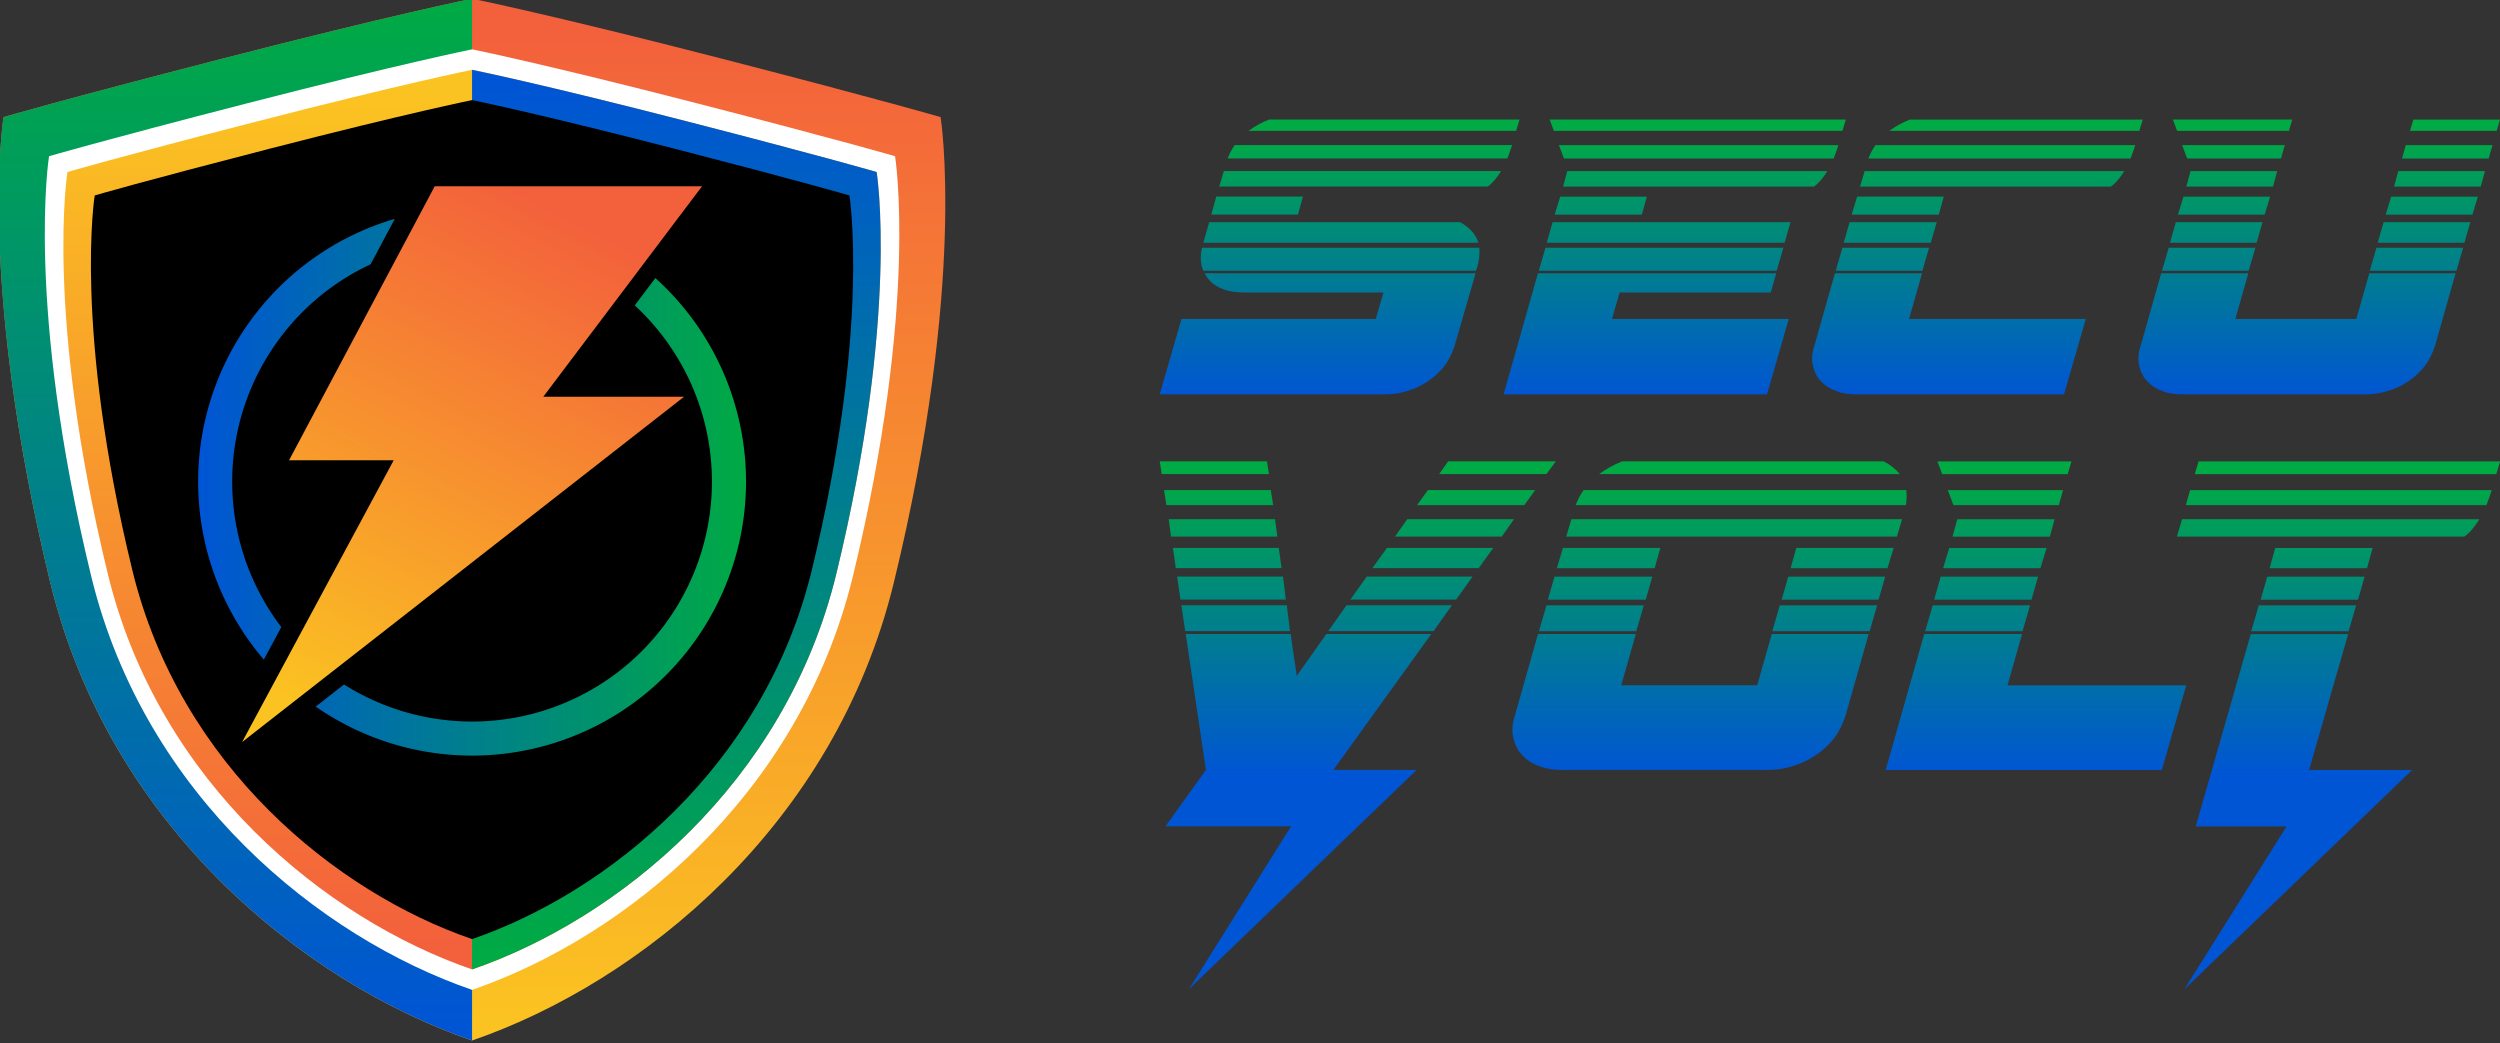
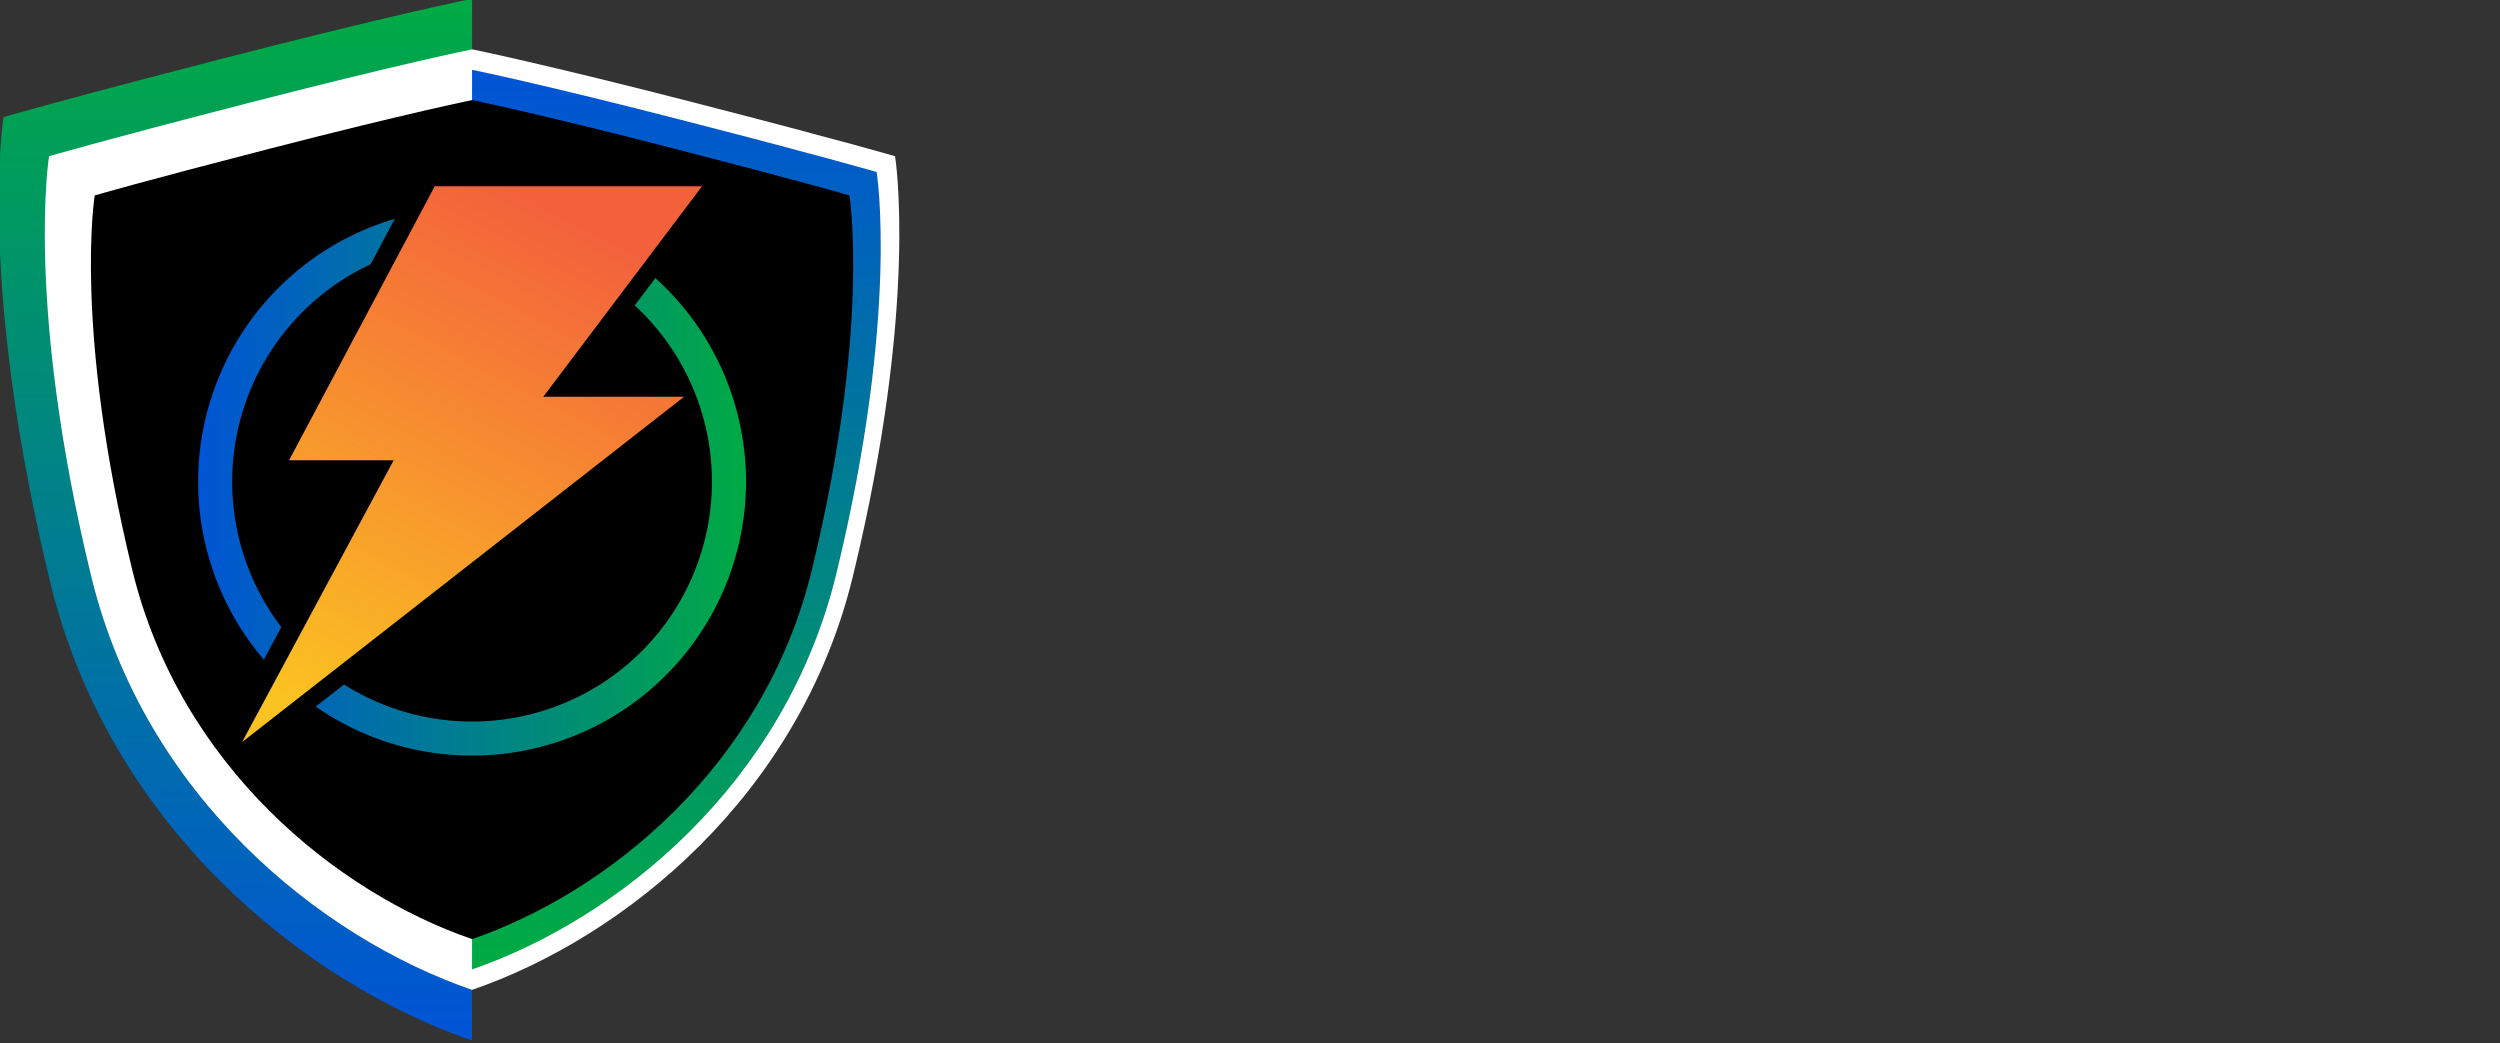
<svg xmlns="http://www.w3.org/2000/svg" xmlns:ns1="http://www.inkscape.org/namespaces/inkscape" xmlns:ns2="http://sodipodi.sourceforge.net/DTD/sodipodi-0.dtd" xmlns:xlink="http://www.w3.org/1999/xlink" width="230" height="96" viewBox="0 0 60.854 25.4" id="svg1" ns1:version="1.4.2 (f4327f4, 2025-05-13)" ns2:docname="secuvolt-logo.svg">
  <rect x="0" y="0" width="60.854" height="25.4" fill="#333333" stroke="none" />
  <defs id="defs1">
    <linearGradient ns1:collect="always" xlink:href="#linearGradient38" id="linearGradient59" gradientUnits="userSpaceOnUse" gradientTransform="matrix(1.016,0,0,1.016,7.336,-15.983)" x1="105.483" y1="184.815" x2="105.483" y2="91.194" />
    <linearGradient x1="0" y1="0" x2="1" y2="0" gradientUnits="userSpaceOnUse" gradientTransform="matrix(2487.28,9025.29,9025.29,-2487.28,15326.2,1424.4)" spreadMethod="pad" id="linearGradient38">
      <stop style="stop-opacity:1;stop-color:#fbc321" offset="0" id="stop36" />
      <stop style="stop-opacity:1;stop-color:#f3603c" offset="0.994" id="stop37" />
      <stop style="stop-opacity:1;stop-color:#f3603c" offset="1" id="stop38" />
    </linearGradient>
    <linearGradient ns1:collect="always" xlink:href="#linearGradient83" id="linearGradient60" gradientUnits="userSpaceOnUse" gradientTransform="translate(8.301,-14.564)" x1="81.74" y1="186.521" x2="81.74" y2="89.768" />
    <linearGradient id="linearGradient83" ns1:collect="always">
      <stop style="stop-color:#0055d4;stop-opacity:1;" offset="0" id="stop82" />
      <stop style="stop-color:#00aa44;stop-opacity:1;" offset="1" id="stop83" />
    </linearGradient>
    <linearGradient ns1:collect="always" xlink:href="#linearGradient38" id="linearGradient61" gradientUnits="userSpaceOnUse" gradientTransform="matrix(1.016,0,0,1.016,7.336,-15.983)" x1="105.431" y1="97.919" x2="105.431" y2="178.638" />
    <linearGradient ns1:collect="always" xlink:href="#linearGradient83" id="linearGradient62" gradientUnits="userSpaceOnUse" gradientTransform="translate(8.301,-14.564)" x1="124.918" y1="97.42" x2="124.918" y2="179.779" />
    <linearGradient ns1:collect="always" xlink:href="#linearGradient83" id="linearGradient64" gradientUnits="userSpaceOnUse" gradientTransform="matrix(1.016,0,0,1.016,9.557,-107.798)" x1="77.073" y1="225.168" x2="128.351" y2="225.168" />
    <linearGradient ns1:collect="always" xlink:href="#linearGradient38" id="linearGradient65" gradientUnits="userSpaceOnUse" gradientTransform="matrix(1.016,0,0,1.016,9.557,-107.798)" x1="85.699" y1="245.683" x2="110.577" y2="198.398" />
    <linearGradient ns1:collect="always" xlink:href="#linearGradient83" id="linearGradient58" gradientUnits="userSpaceOnUse" x1="105.786" y1="195.184" x2="105.786" y2="181.06" gradientTransform="matrix(0.454,0,0,0.454,-6.414,-78.932)" />
    <linearGradient ns1:collect="always" xlink:href="#linearGradient83" id="linearGradient66" gradientUnits="userSpaceOnUse" gradientTransform="matrix(0.51,0,0,0.51,-13.705,-80.696)" x1="105.786" y1="195.184" x2="105.786" y2="181.06" />
  </defs>
  <g ns1:label="Layer 1" ns1:groupmode="layer" id="layer1">
    <g id="g55" transform="matrix(0.256,0,0,0.256,-17.669,-19.105)" style="stroke-width:3.9">
-       <path style="fill:url(#linearGradient59);stroke-width:1.032" d="m 113.907,74.507 c 0,0 7.501,1.512 23.78,5.709 15.379,3.964 20.768,5.548 20.768,5.548 0,0 2.536,15.537 -4.439,44.234 -5.632,23.165 -24.099,38.05 -40.111,43.567 -16.012,-5.517 -34.479,-20.401 -40.111,-43.567 -6.976,-28.696 -4.439,-44.234 -4.439,-44.234 0,0 5.389,-1.586 20.768,-5.548 16.284,-4.197 23.785,-5.709 23.785,-5.709 z" id="path32" />
      <path id="path34" style="fill:url(#linearGradient60);fill-opacity:1;stroke:none;stroke-width:3.9;stroke-linecap:square;stroke-miterlimit:10" d="m 113.905,74.508 c -0.153,0.031 -7.666,1.554 -23.782,5.708 -15.379,3.962 -20.768,5.548 -20.768,5.548 0,0 -0.449,2.748 -0.45,8.068 0,0.011 0,0.022 0,0.034 10e-4,7.333 0.853,19.53 4.889,36.132 5.632,23.165 24.099,38.05 40.111,43.567 z" />
      <path style="fill:#ffffff;fill-opacity:1;stroke-width:1.032" d="m 113.907,79.32 c 0,0 6.772,1.365 21.469,5.154 13.884,3.579 18.75,5.009 18.75,5.009 0,0 2.29,14.027 -4.008,39.935 -5.084,20.914 -21.757,34.352 -36.213,39.333 -14.456,-4.981 -31.129,-18.419 -36.213,-39.333 -6.298,-25.908 -4.008,-39.935 -4.008,-39.935 0,0 4.866,-1.432 18.75,-5.009 14.701,-3.789 21.473,-5.154 21.473,-5.154 z" id="path37" />
-       <path style="fill:url(#linearGradient61);stroke-width:1.032" d="m 113.907,81.266 c 0,0 6.477,1.305 20.534,4.929 13.28,3.423 17.934,4.791 17.934,4.791 0,0 2.19,13.417 -3.833,38.197 -4.863,20.004 -20.81,32.857 -34.637,37.621 -13.827,-4.764 -29.774,-17.617 -34.637,-37.621 -6.024,-24.78 -3.833,-38.197 -3.833,-38.197 0,0 4.654,-1.37 17.934,-4.791 14.061,-3.624 20.538,-4.929 20.538,-4.929 z" id="path45" />
      <path id="path46" style="fill:url(#linearGradient62);stroke-width:1.032" d="m 113.905,81.267 c 0.133,0.027 6.62,1.342 20.536,4.929 13.28,3.421 17.934,4.79 17.934,4.79 0,0 2.19,13.417 -3.833,38.197 -4.863,20.004 -20.81,32.857 -34.637,37.62 z" />
      <path style="fill:#000000;stroke-width:1.032" d="m 113.907,84.146 c 0,0 6.041,1.218 19.152,4.598 12.386,3.193 16.726,4.468 16.726,4.468 0,0 2.043,12.513 -3.575,35.625 -4.536,18.657 -19.409,30.645 -32.305,35.088 -12.896,-4.443 -27.769,-16.431 -32.305,-35.088 -5.618,-23.112 -3.575,-35.625 -3.575,-35.625 0,0 4.341,-1.277 16.726,-4.468 13.115,-3.38 19.156,-4.598 19.156,-4.598 z" id="path47" />
      <path id="path48" style="fill:url(#linearGradient64);stroke:none;stroke-width:3.9;stroke-linecap:square;stroke-miterlimit:10" d="m 106.558,95.437 a 26.048,26.048 0 0 0 -18.7,24.99 26.048,26.048 0 0 0 6.246,16.923 l 1.664,-3.094 a 22.808,22.808 0 0 1 -4.671,-13.829 22.808,22.808 0 0 1 13.164,-20.669 z m 24.776,5.632 -1.959,2.598 a 22.808,22.808 0 0 1 7.339,16.761 22.808,22.808 0 0 1 -22.808,22.808 22.808,22.808 0 0 1 -12.176,-3.523 h -5.3e-4 l -2.69,2.103 a 26.048,26.048 0 0 0 14.866,4.659 26.048,26.048 0 0 0 26.048,-26.048 26.048,26.048 0 0 0 -8.618,-19.358 26.048,26.048 0 0 0 -5.3e-4,0 z" />
      <path id="path55" style="fill:url(#linearGradient65);stroke:none;stroke-width:1.032px;stroke-linecap:butt;stroke-linejoin:miter;stroke-opacity:1" d="m 110.356,92.339 -13.853,26.056 h 9.949 l -14.411,26.79 42.025,-32.835 h -13.388 l 15.093,-20.01 z" />
    </g>
-     <path style="font-size:10.195px;line-height:1.25;font-family:'Supercharge Halftone';-inkscape-font-specification:'Supercharge Halftone';text-align:center;letter-spacing:0px;word-spacing:0px;text-anchor:middle;fill:url(#linearGradient58);stroke-width:0.265" d="m 30.311,7.121 c -0.234,0 -0.438,-0.031 -0.612,-0.112 C 29.526,6.927 29.403,6.815 29.322,6.652 h 6.596 l -0.51,1.764 c -0.061,0.184 -0.143,0.357 -0.255,0.5 -0.112,0.143 -0.245,0.265 -0.398,0.367 -0.153,0.102 -0.316,0.184 -0.5,0.234 -0.184,0.061 -0.367,0.082 -0.551,0.082 h -5.475 l 0.53,-1.835 h 4.73 L 33.675,7.121 Z m 5.658,-0.652 -0.041,0.122 h -6.637 c -0.071,-0.163 -0.082,-0.357 -0.031,-0.561 h 6.749 c 0.01,0.143 0,0.296 -0.041,0.438 z M 35.54,5.408 c 0.224,0.122 0.377,0.285 0.449,0.5 h -6.698 l 0.143,-0.5 z m 0.999,-1.244 c -0.051,0.082 -0.102,0.153 -0.153,0.214 -0.061,0.071 -0.112,0.122 -0.173,0.163 h -6.535 l 0.112,-0.377 z m 0.265,-0.622 c -0.031,0.102 -0.071,0.204 -0.112,0.316 h -6.81 c 0.041,-0.102 0.092,-0.214 0.173,-0.326 h 6.749 z m -6.413,-0.357 c 0.153,-0.112 0.316,-0.204 0.5,-0.275 h 6.096 l -0.082,0.275 z m -0.907,2.039 0.122,-0.438 h 2.11 l -0.122,0.438 z m 7.116,4.374 0.836,-2.946 h 5.801 l -0.133,0.469 h -3.68 l -0.184,0.642 h 4.302 l -0.53,1.835 z m 0.856,-3.007 0.163,-0.561 h 5.791 l -0.163,0.561 z m 0.194,-0.683 0.143,-0.5 h 5.791 l -0.143,0.5 z m 6.831,-1.743 c -0.051,0.082 -0.102,0.153 -0.153,0.214 -0.061,0.071 -0.112,0.122 -0.173,0.163 h -6.107 l 0.102,-0.377 z m 0.265,-0.622 c -0.031,0.102 -0.071,0.204 -0.112,0.316 H 38.069 L 37.946,3.532 h 6.8 z M 37.824,3.186 37.722,2.91 h 7.208 l -0.082,0.275 z m 0.02,2.039 0.133,-0.438 h 2.11 l -0.122,0.438 z m 7.35,4.374 c -0.184,0 -0.357,-0.02 -0.5,-0.082 C 44.542,9.466 44.42,9.384 44.328,9.282 44.226,9.18 44.165,9.058 44.135,8.915 44.094,8.772 44.104,8.599 44.165,8.416 L 44.665,6.652 h 2.121 l -0.316,1.111 h 4.302 l -0.53,1.835 z m 6.514,-5.434 c -0.051,0.082 -0.102,0.153 -0.153,0.214 -0.061,0.071 -0.112,0.122 -0.173,0.163 H 45.276 l 0.112,-0.377 z m -6.229,-0.306 c 0.041,-0.102 0.092,-0.214 0.173,-0.326 h 6.321 v 0.01 c -0.031,0.102 -0.071,0.204 -0.112,0.316 z m 0.51,-0.673 c 0.153,-0.112 0.316,-0.204 0.5,-0.275 h 5.668 l -0.082,0.275 z m -1.305,3.405 0.163,-0.561 h 2.11 l -0.163,0.561 z M 44.879,5.908 45.022,5.408 h 2.121 L 46.999,5.908 Z M 45.073,5.225 45.205,4.786 H 47.315 L 47.193,5.225 Z M 57.357,7.763 57.673,6.652 h 2.1 l -0.5,1.764 c -0.061,0.184 -0.143,0.357 -0.255,0.5 -0.112,0.143 -0.245,0.265 -0.398,0.367 -0.153,0.102 -0.316,0.184 -0.5,0.234 -0.184,0.061 -0.367,0.082 -0.551,0.082 h -4.435 c -0.184,0 -0.357,-0.02 -0.5,-0.082 C 52.484,9.466 52.362,9.384 52.27,9.282 52.168,9.18 52.107,9.058 52.076,8.915 52.036,8.772 52.046,8.599 52.107,8.416 L 52.607,6.652 h 2.121 l -0.316,1.111 z m -4.73,-1.172 0.163,-0.561 h 2.11 l -0.163,0.561 z m 5.057,0 0.163,-0.561 h 2.11 l -0.163,0.561 z M 52.821,5.908 52.963,5.408 h 2.11 l -0.143,0.5 z m 5.057,0 0.143,-0.5 h 2.11 l -0.143,0.5 z m 0.194,-0.683 0.133,-0.438 h 2.11 l -0.133,0.438 z m -5.057,0 0.133,-0.438 h 2.11 l -0.133,0.438 z m 5.261,-0.683 0.102,-0.377 h 2.11 L 60.385,4.542 Z m -5.057,0 0.102,-0.377 h 2.11 l -0.102,0.377 z m 0.02,-0.683 -0.122,-0.326 h 2.498 l -0.092,0.326 z M 52.994,3.186 52.892,2.91 h 2.906 l -0.082,0.275 z m 5.475,0.673 0.092,-0.326 h 2.11 l -0.092,0.326 z m 0.194,-0.673 0.082,-0.275 h 2.11 l -0.082,0.275 z" id="text55" aria-label="SECU" />
-     <path style="font-size:11.451px;line-height:1.25;font-family:'Supercharge Halftone';-inkscape-font-specification:'Supercharge Halftone';text-align:center;letter-spacing:0px;word-spacing:0px;text-anchor:middle;fill:url(#linearGradient66);stroke-width:0.265" d="m 32.456,18.741 h 2.027 l -5.542,5.336 2.485,-3.962 h -3.057 l 0.985,-1.374 -0.492,-3.309 h 2.554 l 0.149,1.019 0.721,-1.019 h 2.554 z m -0.126,-3.378 0.447,-0.63 h 2.565 l -0.447,0.63 z m -3.481,0 -0.092,-0.63 h 2.565 l 0.08,0.63 z m 4.019,-0.767 0.401,-0.561 h 2.576 l -0.401,0.561 z m -4.134,0 -0.08,-0.561 h 2.576 l 0.069,0.561 z m 4.672,-0.767 0.355,-0.492 h 2.588 l -0.355,0.492 z m -4.786,0 -0.069,-0.492 h 2.576 l 0.069,0.492 z m 5.336,-0.767 0.298,-0.424 h 2.599 l -0.298,0.424 z m -5.451,0 -0.057,-0.424 h 2.588 l 0.057,0.424 z m 5.989,-0.767 0.263,-0.366 h 2.611 l -0.263,0.366 z m -6.103,0 -0.057,-0.366 h 2.599 l 0.057,0.366 z m 6.641,-0.756 0.218,-0.309 h 2.622 l -0.229,0.309 z m -6.756,0 -0.046,-0.309 h 2.611 l 0.046,0.309 z m 14.497,5.141 0.355,-1.248 h 2.359 l -0.561,1.981 c -0.069,0.206 -0.16,0.401 -0.286,0.561 -0.126,0.16 -0.275,0.298 -0.447,0.412 -0.172,0.115 -0.355,0.206 -0.561,0.263 -0.206,0.069 -0.412,0.092 -0.618,0.092 h -4.981 c -0.206,0 -0.401,-0.023 -0.561,-0.092 -0.172,-0.057 -0.309,-0.149 -0.412,-0.263 -0.115,-0.115 -0.183,-0.252 -0.218,-0.412 -0.046,-0.16 -0.034,-0.355 0.034,-0.561 l 0.561,-1.981 h 2.382 l -0.355,1.248 z m -4.649,-3.618 0.126,-0.424 h 8.05 l -0.126,0.424 z m 0.229,-0.767 c 0.046,-0.115 0.103,-0.24 0.195,-0.366 h 7.855 c 0.011,0.137 0.011,0.252 -0.011,0.366 z m 0.573,-0.756 c 0.172,-0.126 0.355,-0.229 0.561,-0.309 h 6.367 c 0.172,0.092 0.298,0.195 0.389,0.309 z m -1.466,3.825 0.183,-0.63 h 2.37 l -0.183,0.63 z m 5.68,0 0.183,-0.63 h 2.37 l -0.183,0.63 z m -5.462,-0.767 0.16,-0.561 h 2.382 l -0.16,0.561 z m 5.691,0 0.16,-0.561 h 2.359 l -0.16,0.561 z m -5.473,-0.767 0.149,-0.492 h 2.37 l -0.137,0.492 z m 5.691,0 0.137,-0.492 h 2.37 l -0.149,0.492 z m 5.279,2.851 h 4.351 l -0.595,2.061 h -6.722 l 0.939,-3.309 h 2.382 z m -2.004,-1.317 0.183,-0.63 h 2.37 l -0.183,0.63 z m 0.218,-0.767 0.16,-0.561 h 2.37 l -0.16,0.561 z m 0.218,-0.767 0.149,-0.492 h 2.37 l -0.149,0.492 z m 0.229,-0.767 0.115,-0.424 h 2.37 l -0.115,0.424 z m 0.023,-0.767 -0.137,-0.366 h 2.805 l -0.103,0.366 z m -0.275,-0.756 -0.115,-0.309 h 3.263 l -0.092,0.309 z m 8.932,7.202 h 2.508 l -5.542,5.336 2.485,-3.962 h -2.21 l 1.34,-4.683 h 2.37 z m 4.145,-6.103 c -0.057,0.092 -0.115,0.172 -0.172,0.24 -0.069,0.08 -0.126,0.137 -0.195,0.183 h -6.996 l 0.126,-0.424 z m 0.298,-0.698 c -0.034,0.115 -0.08,0.229 -0.126,0.355 h -7.317 l 0.103,-0.366 h 7.34 z m -7.225,-0.401 0.092,-0.309 h 7.34 l -0.092,0.309 z m 1.374,3.825 0.183,-0.63 h 2.37 l -0.183,0.63 z m 0.229,-0.767 0.16,-0.561 h 2.37 l -0.16,0.561 z m 0.218,-0.767 0.137,-0.492 h 2.37 l -0.137,0.492 z" id="text65" aria-label="VOLT" />
  </g>
</svg>